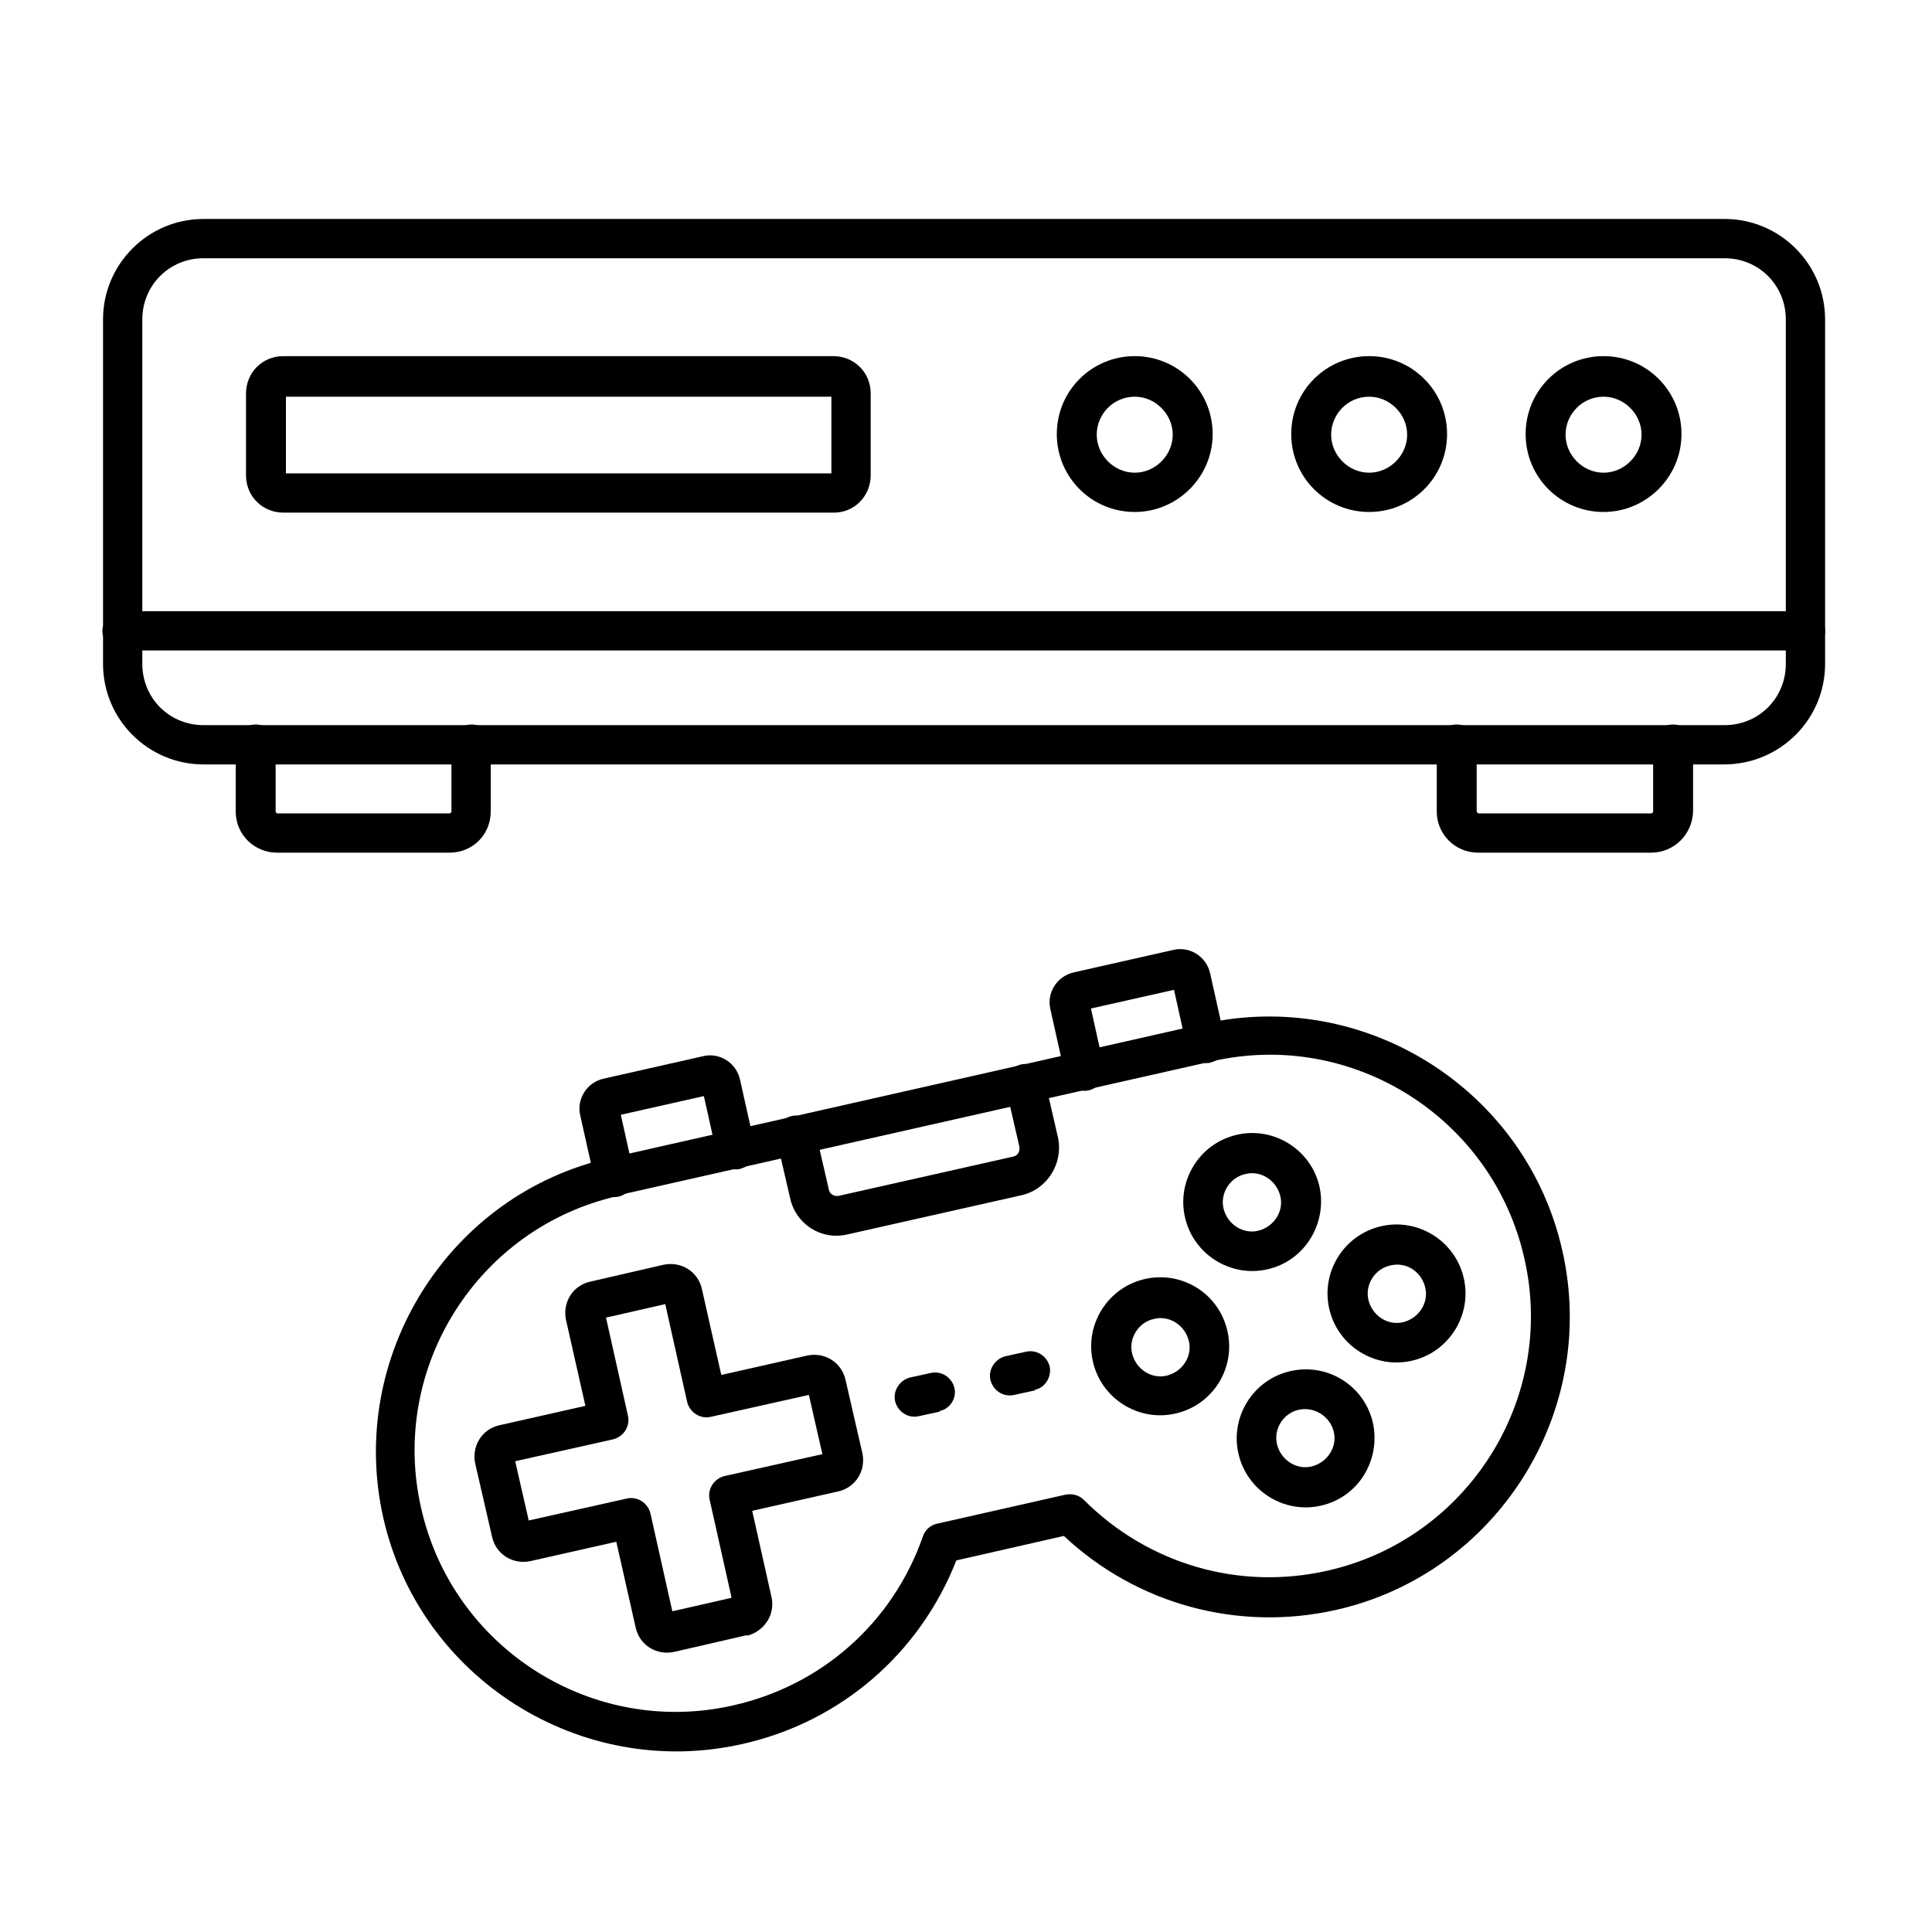
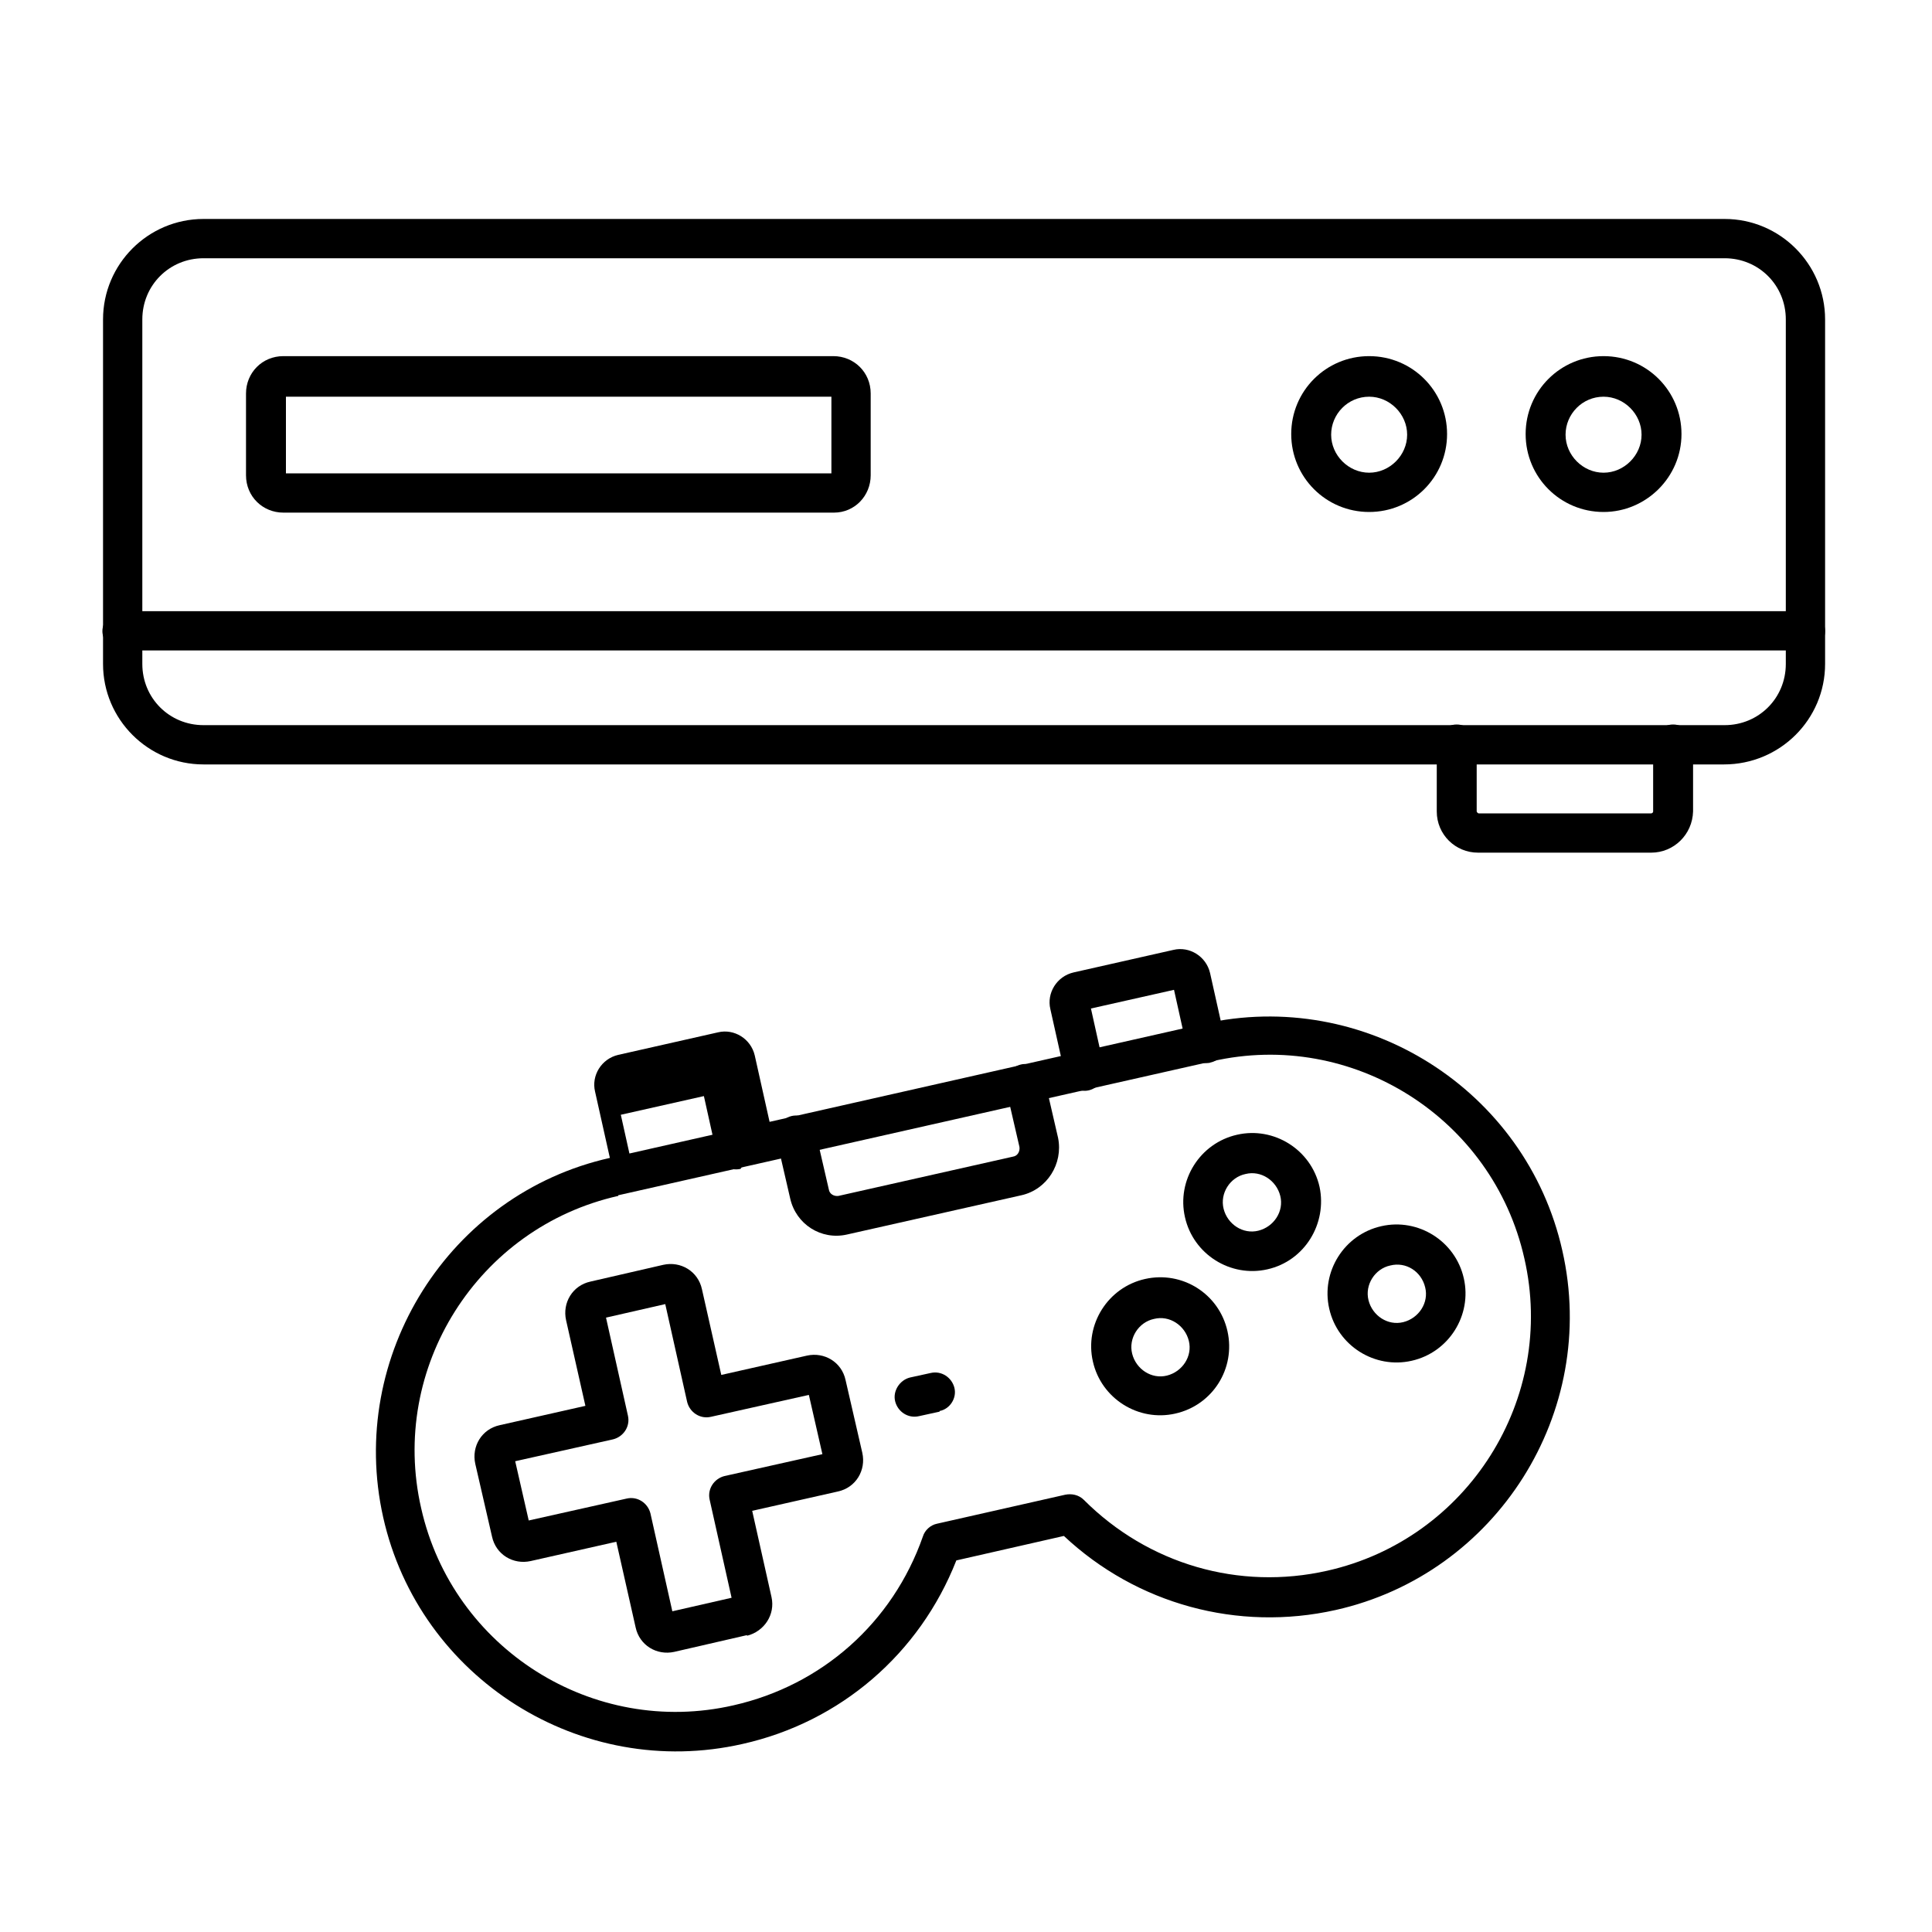
<svg xmlns="http://www.w3.org/2000/svg" version="1.1" viewBox="0 0 300 300">
  <defs>
    <style>
      .cls-1 {
        fill-rule: evenodd;
      }
    </style>
  </defs>
  <g>
    <g id="Camada_1">
      <path id="_585969064" class="cls-1" d="M31.6,40.1c-5.3,0-9.5,4.2-9.5,9.5v53.5c0,5.3,4.2,9.5,9.5,9.5h236.2c5.3,0,9.5-4.2,9.5-9.5v-53.5c0-5.3-4.2-9.5-9.5-9.5H31.6ZM267.7,118.7H31.6c-8.6,0-15.6-7-15.6-15.6v-53.5c0-8.6,7-15.6,15.6-15.6h236.2c8.6,0,15.6,7,15.6,15.6v53.5c0,8.6-7,15.6-15.7,15.6h0Z" />
-       <path id="_585968944" class="cls-1" d="M69.8,132.4h-26.8c-3.5,0-6.4-2.8-6.4-6.4v-10.4c0-1.7,1.4-3.1,3.1-3.1s3.1,1.4,3.1,3.1v10.4c0,.1.1.3.3.3h26.7c.1,0,.3-.1.3-.3v-10.4c0-1.7,1.4-3.1,3.1-3.1s3,1.4,3,3.1v10.4c0,3.6-2.8,6.4-6.4,6.4h0Z" />
      <path id="_585969136" class="cls-1" d="M256.3,132.4h-26.8c-3.5,0-6.4-2.8-6.4-6.4v-10.4c0-1.7,1.4-3.1,3.1-3.1s3.1,1.4,3.1,3.1v10.4c0,.1.2.3.3.3h26.8c.1,0,.3-.1.3-.3v-10.4c0-1.7,1.4-3.1,3.1-3.1s3.1,1.4,3.1,3.1v10.4c-.1,3.6-3,6.4-6.5,6.4h0Z" />
      <path id="_585967912" class="cls-1" d="M280.3,101H19c-1.7,0-3.1-1.4-3.1-3s1.4-3.1,3.1-3.1h261.3c1.7,0,3.1,1.4,3.1,3.1,0,1.7-1.4,3-3.1,3h0Z" />
      <path id="_585968032" class="cls-1" d="M249,61.6c-3.3,0-5.9,2.7-5.9,5.9s2.7,5.9,5.9,5.9,5.9-2.7,5.9-5.9-2.7-5.9-5.9-5.9ZM249,79.5c-6.7,0-12.1-5.4-12.1-12.1s5.4-12.1,12.1-12.1,12.1,5.4,12.1,12.1-5.5,12.1-12.1,12.1Z" />
      <path id="_585968512" class="cls-1" d="M212.6,61.6c-3.3,0-5.9,2.7-5.9,5.9s2.7,5.9,5.9,5.9,5.9-2.7,5.9-5.9-2.7-5.9-5.9-5.9ZM212.6,79.5c-6.7,0-12.1-5.4-12.1-12.1s5.4-12.1,12.1-12.1,12.1,5.4,12.1,12.1-5.4,12.1-12.1,12.1h0Z" />
-       <path id="_585968488" class="cls-1" d="M176.2,61.6c-3.3,0-5.9,2.7-5.9,5.9s2.7,5.9,5.9,5.9,5.9-2.7,5.9-5.9-2.7-5.9-5.9-5.9ZM176.2,79.5c-6.7,0-12.1-5.4-12.1-12.1s5.4-12.1,12.1-12.1,12.1,5.4,12.1,12.1-5.5,12.1-12.1,12.1Z" />
      <path id="_585968464" class="cls-1" d="M44.4,73.5h84.7v-11.9H44.4v11.9h0ZM129.4,79.6H44c-3.2,0-5.8-2.5-5.8-5.8v-12.7c0-3.2,2.5-5.8,5.8-5.8h85.4c3.2,0,5.8,2.5,5.8,5.8v12.7c0,3.2-2.5,5.8-5.7,5.8h0Z" />
      <path id="_585968200" class="cls-1" d="M96,185.7c-21.8,4.9-35.6,26.7-30.6,48.5,4.9,21.8,26.7,35.6,48.5,30.6,13.7-3.1,24.7-12.8,29.4-26.2.3-1,1.2-1.8,2.2-2l19.9-4.5c1-.2,2.1,0,2.9.8,10,10,24.1,14.1,37.8,11,21.8-4.9,35.6-26.7,30.6-48.5-4.9-21.8-26.7-35.6-48.5-30.6l-92.2,20.8h0ZM115.3,270.8c-25.1,5.7-50.2-10.2-55.8-35.2s10.2-50.2,35.2-55.8l92.1-20.8c25.1-5.7,50.2,10.2,55.8,35.2,5.7,25.1-10.2,50.2-35.2,55.8-15.2,3.4-30.9-.9-42.2-11.5l-16.7,3.8c-5.7,14.5-18,25.1-33.2,28.5h0Z" />
      <path id="_585968152" class="cls-1" d="M158.6,185.6l-27.1,6.1c-4,.9-7.9-1.6-8.8-5.6l-2.1-9.1c-.4-1.7.7-3.3,2.3-3.7s3.3.7,3.7,2.3l2.1,9.1c.1.7.8,1.1,1.5,1l27.1-6.1c.7-.1,1.1-.8,1-1.5l-2.1-9.1c-.4-1.7.7-3.3,2.3-3.7s3.3.7,3.7,2.3l2.1,9.1c.8,4-1.7,8-5.7,8.9h0Z" />
      <path id="_585967984" class="cls-1" d="M145.9,219.2l-3.2.7c-1.7.4-3.3-.7-3.7-2.3s.7-3.3,2.3-3.7l3.2-.7c1.7-.4,3.3.7,3.7,2.3.4,1.6-.7,3.3-2.3,3.6h0Z" />
-       <path id="_585968344" class="cls-1" d="M160.7,215.9l-3.2.7c-1.7.4-3.3-.7-3.7-2.3s.7-3.3,2.3-3.7l3.2-.7c1.7-.4,3.3.7,3.7,2.3.3,1.6-.7,3.3-2.3,3.6h0Z" />
      <path id="_585967792" class="cls-1" d="M193.4,182.3c-2.4.5-4,3-3.4,5.4s3,4,5.4,3.4,4-3,3.4-5.4c-.6-2.4-3-4-5.4-3.4ZM196.8,197.1c-5.7,1.3-11.5-2.3-12.8-8.1-1.3-5.7,2.3-11.5,8.1-12.8,5.7-1.3,11.5,2.3,12.8,8.1,1.2,5.7-2.3,11.5-8.1,12.8h0Z" />
-       <path id="_585967288" class="cls-1" d="M201.7,218.9c-2.4.5-4,3-3.4,5.4s3,4,5.4,3.4,4-3,3.4-5.4c-.6-2.4-3-3.9-5.4-3.4ZM205.1,233.8c-5.7,1.3-11.5-2.3-12.8-8.1-1.3-5.7,2.3-11.5,8.1-12.8s11.5,2.3,12.8,8.1c1.2,5.8-2.3,11.5-8.1,12.8h0Z" />
      <path id="_585967168" class="cls-1" d="M215.9,196.5c-2.4.5-4,3-3.4,5.4s3,4,5.4,3.4,4-3,3.4-5.4c-.6-2.5-3-4-5.4-3.4h0ZM219.2,211.3c-5.7,1.3-11.5-2.3-12.8-8.1-1.3-5.7,2.3-11.5,8.1-12.8,5.7-1.3,11.5,2.3,12.8,8.1,1.3,5.7-2.3,11.5-8.1,12.8h0Z" />
      <path id="_585967120" class="cls-1" d="M179.2,204.8c-2.4.5-4,3-3.4,5.4s3,4,5.4,3.4,4-3,3.4-5.4-3-4-5.4-3.4ZM182.5,219.5c-5.7,1.3-11.5-2.3-12.8-8.1-1.3-5.7,2.3-11.5,8.1-12.8s11.5,2.3,12.8,8.1-2.3,11.5-8.1,12.8h0Z" />
-       <path id="_585967576" class="cls-1" d="M115,181.5c-1.7.4-3.3-.7-3.7-2.3l-2-9-12.9,2.9,2,9c.4,1.7-.7,3.3-2.3,3.7s-3.3-.7-3.7-2.3l-2.3-10.3c-.6-2.5,1-5.1,3.6-5.7l15.5-3.5c2.5-.6,5.1,1,5.7,3.6l2.3,10.3c.4,1.6-.6,3.2-2.3,3.6h0Z" />
+       <path id="_585967576" class="cls-1" d="M115,181.5c-1.7.4-3.3-.7-3.7-2.3l-2-9-12.9,2.9,2,9s-3.3-.7-3.7-2.3l-2.3-10.3c-.6-2.5,1-5.1,3.6-5.7l15.5-3.5c2.5-.6,5.1,1,5.7,3.6l2.3,10.3c.4,1.6-.6,3.2-2.3,3.6h0Z" />
      <path id="_585967096" class="cls-1" d="M188,165c-1.7.4-3.3-.7-3.7-2.3l-2-9-12.9,2.9,2,9c.4,1.7-.7,3.3-2.3,3.7s-3.3-.7-3.7-2.3l-2.3-10.3c-.6-2.5,1-5.1,3.6-5.7l15.5-3.5c2.5-.6,5.1,1,5.7,3.6l2.3,10.3c.4,1.7-.7,3.3-2.3,3.6h0Z" />
      <path id="_585967000" class="cls-1" d="M126.7,216.5h0ZM104.4,250.2l9.2-2.1-3.4-15.2c-.4-1.7.7-3.3,2.3-3.7l15.2-3.4-2.1-9.2-15.2,3.4c-1.7.4-3.3-.7-3.7-2.3l-3.4-15.2-9.2,2.1,3.4,15.2c.4,1.7-.7,3.3-2.3,3.7l-15.2,3.4,2.1,9.2,15.2-3.4c1.7-.4,3.3.7,3.7,2.3l3.4,15.2h0ZM116,253.9l-11.3,2.6c-2.7.6-5.4-1-6-3.8l-3-13.3-13.3,3c-2.7.6-5.4-1-6-3.8l-2.6-11.3c-.6-2.7,1-5.4,3.8-6l13.3-3-3-13.3c-.6-2.7,1-5.4,3.8-6l11.3-2.6c2.7-.6,5.4,1,6,3.8l3,13.3,13.3-3c2.7-.6,5.4,1,6,3.8l2.6,11.3c.6,2.7-1,5.4-3.8,6l-13.3,3,3,13.4c.6,2.7-1.1,5.3-3.8,6h0Z" />
    </g>
  </g>
</svg>